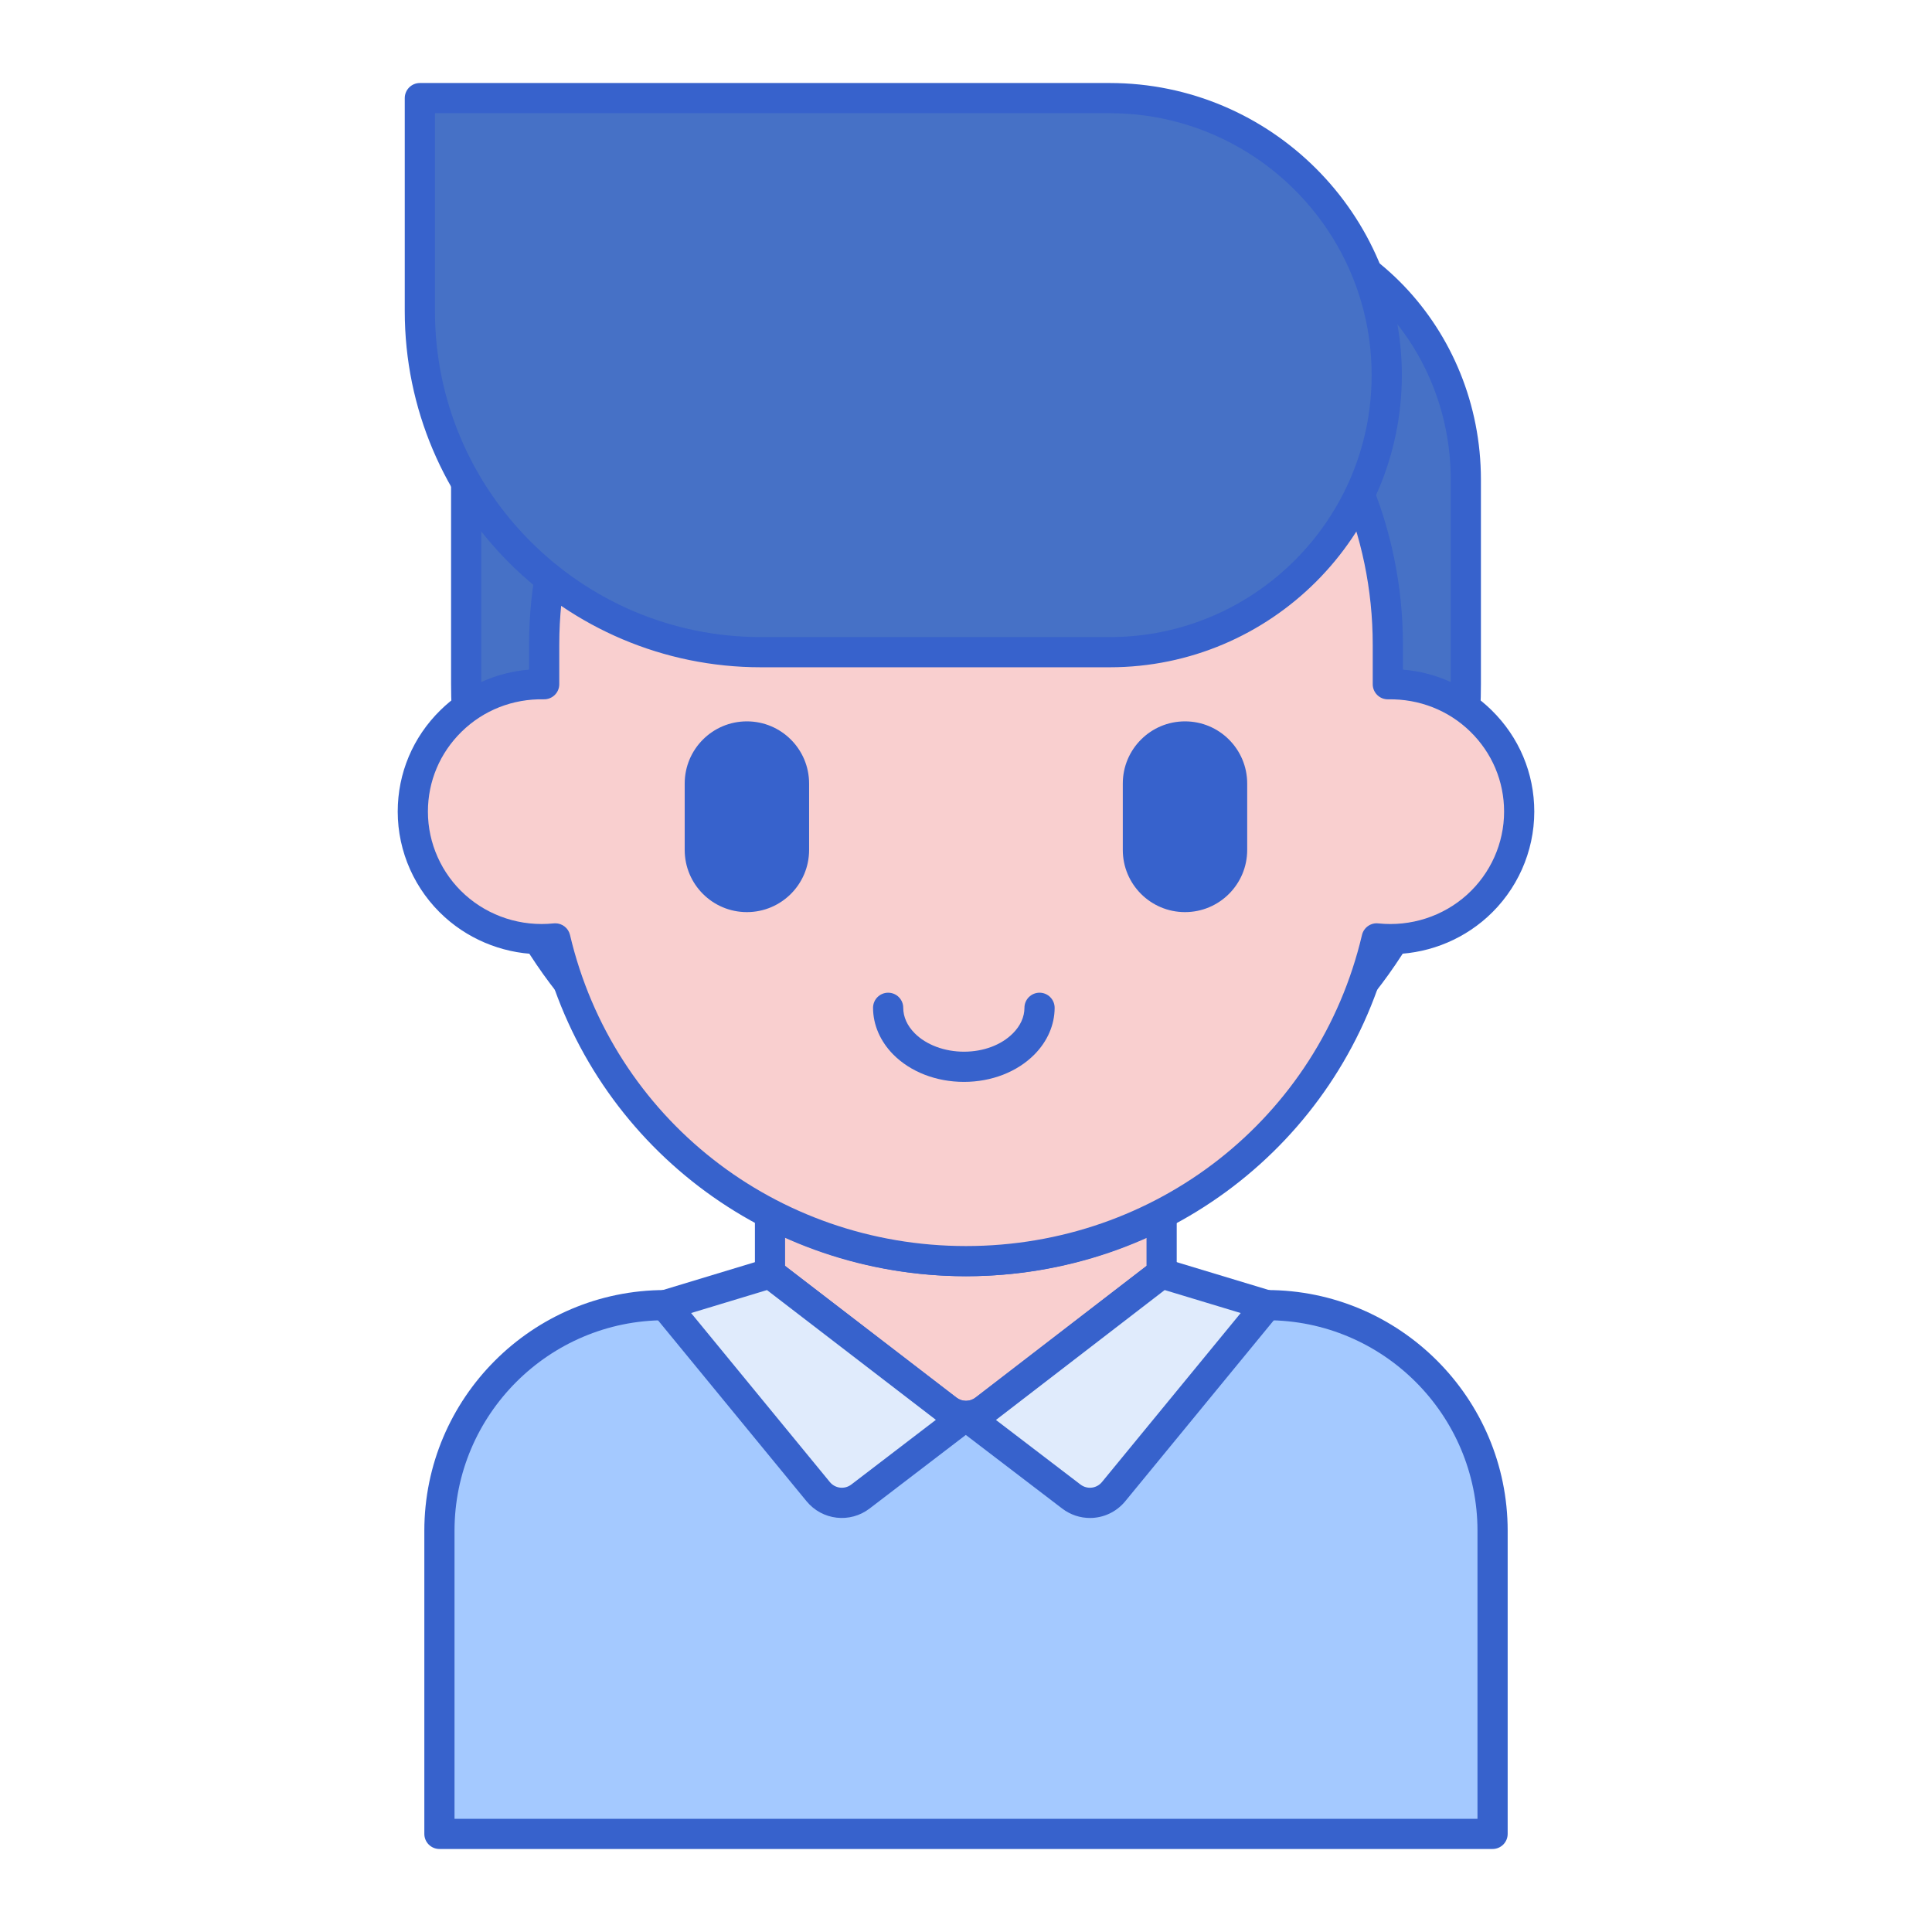
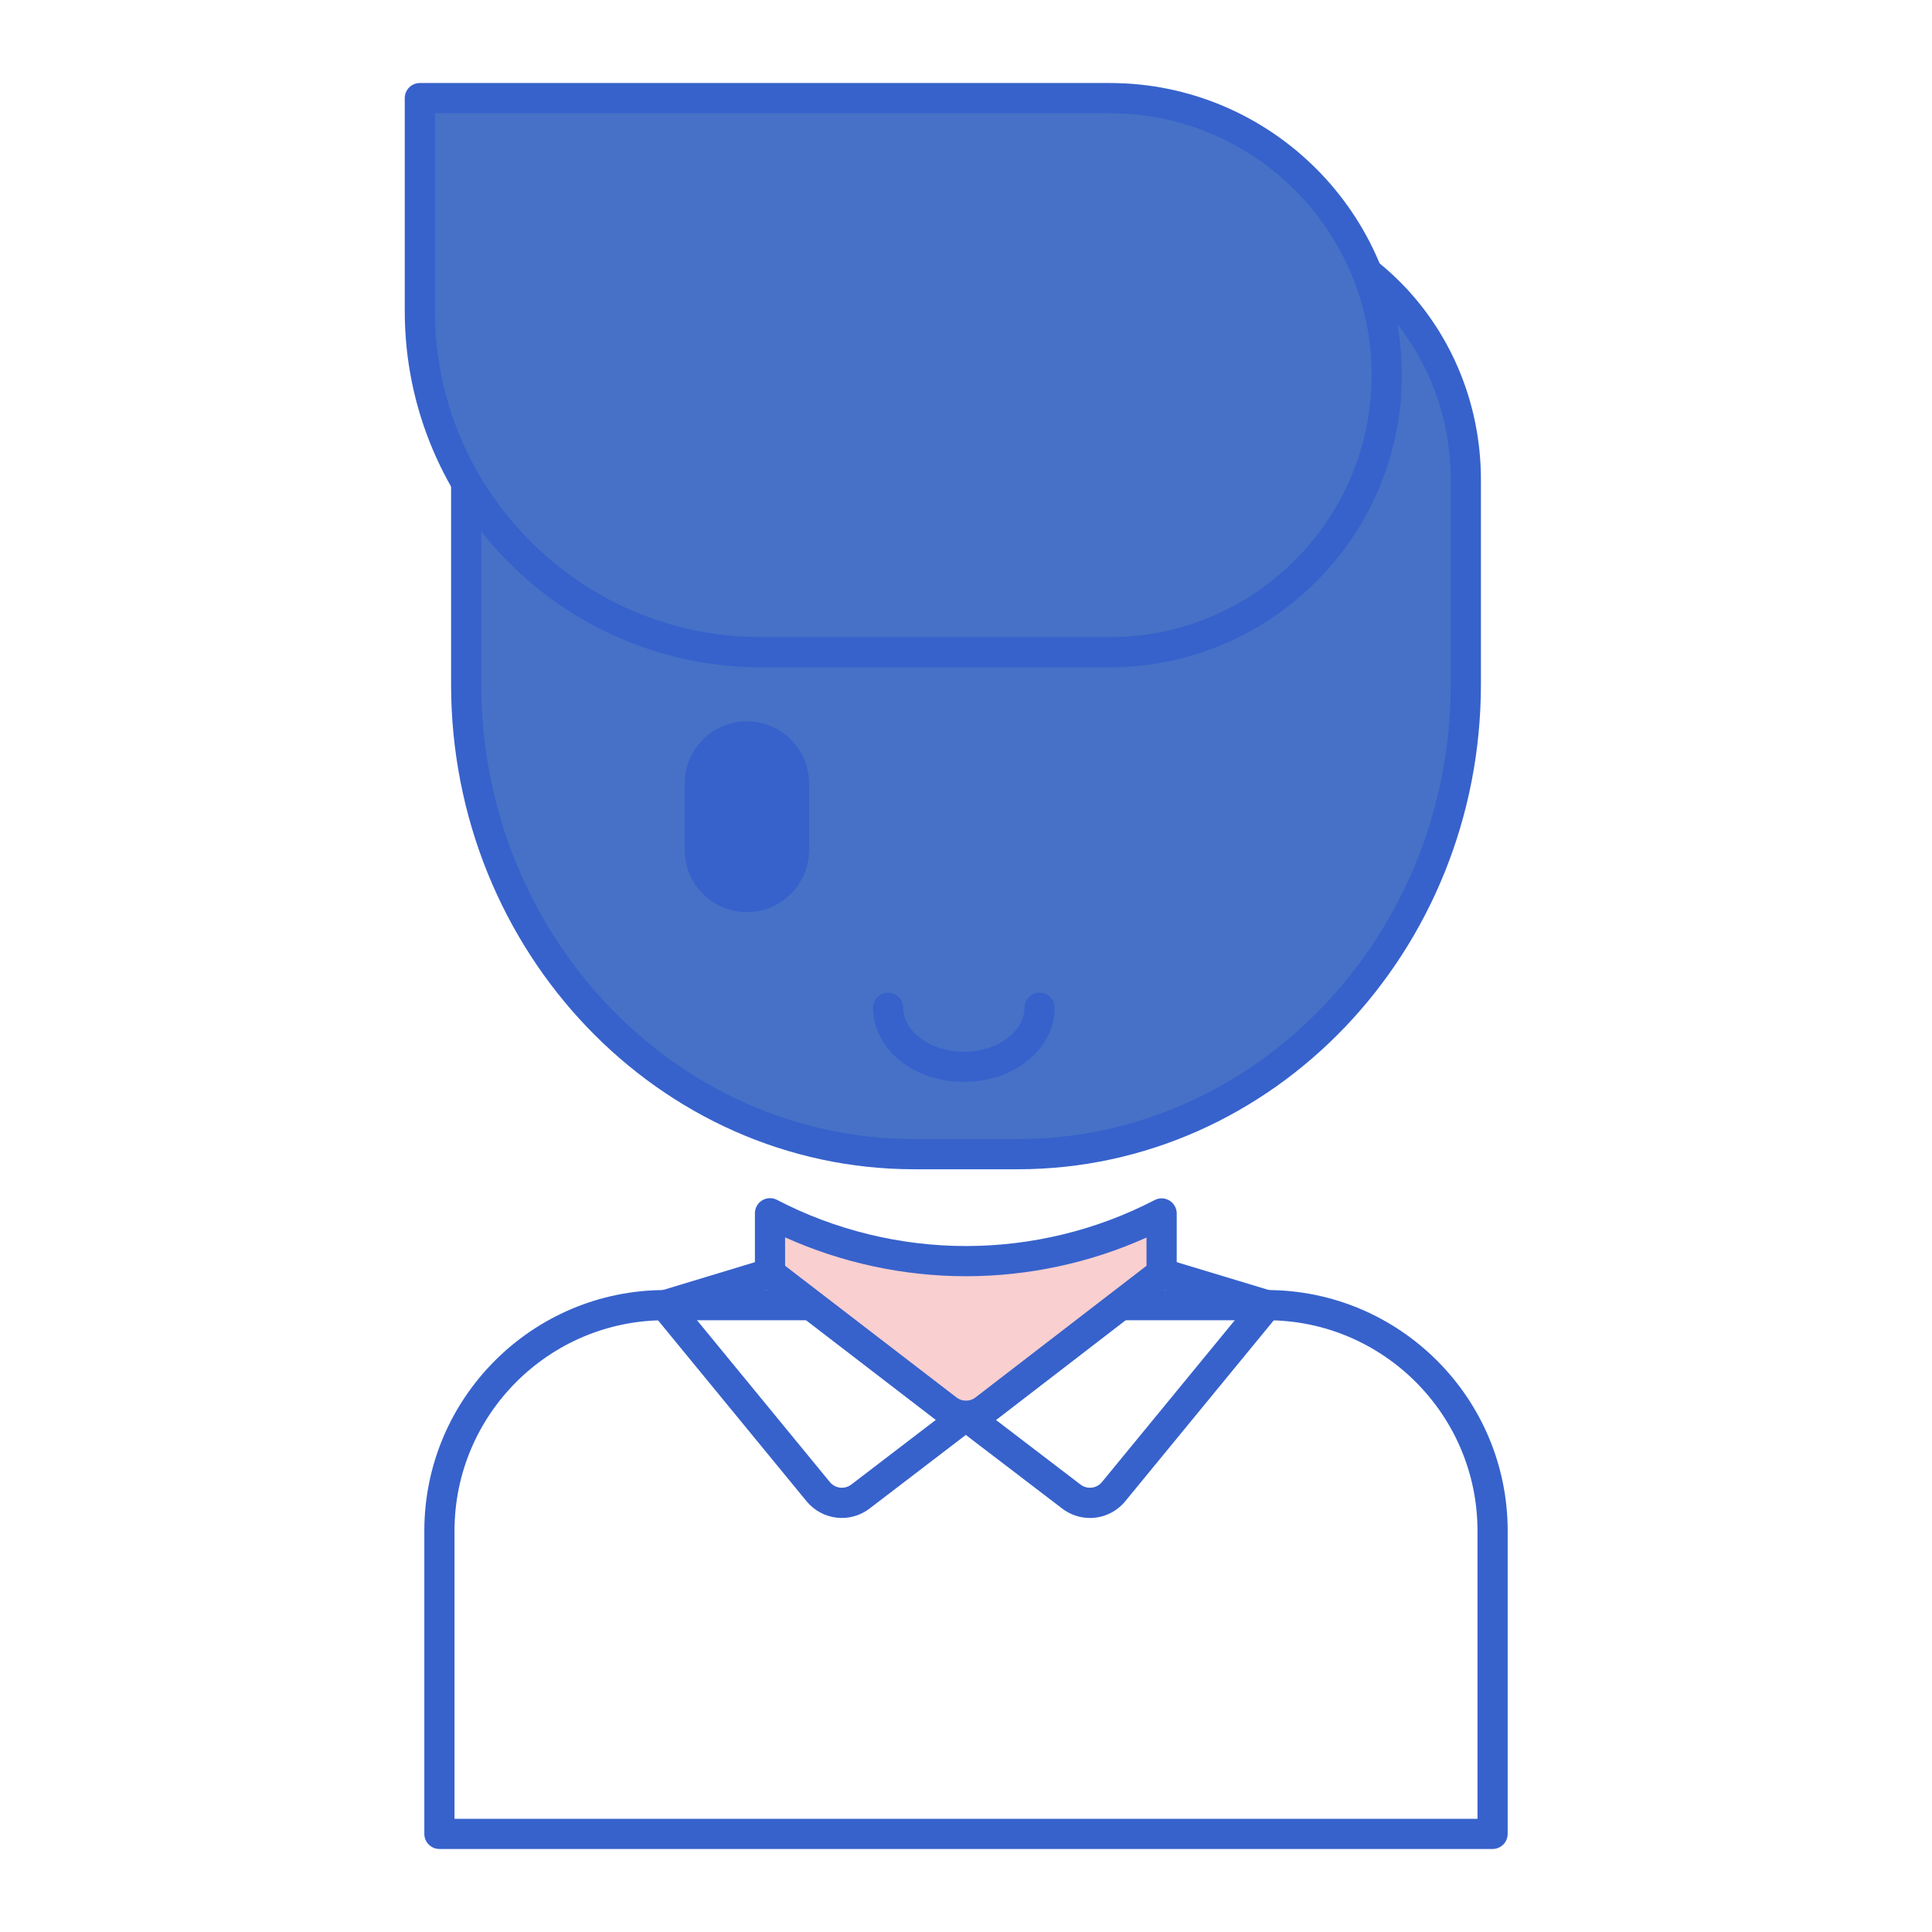
<svg xmlns="http://www.w3.org/2000/svg" viewBox="0 0 256 256" width="64px" height="64px">
-   <path fill="#a4c9ff" d="M197.774,243H58.226v-40.159c0-16.515,13.388-29.903,29.903-29.903h79.742 c16.515,0,29.903,13.388,29.903,29.903V243z" />
  <path fill="#3762cc" d="M197.774,245H58.226c-1.104,0-2-0.896-2-2v-40.159c0-17.592,14.312-31.903,31.903-31.903h79.742 c17.592,0,31.903,14.312,31.903,31.903V243C199.774,244.104,198.879,245,197.774,245z M60.226,241h135.549v-38.159 c0-15.386-12.518-27.903-27.903-27.903H88.129c-15.386,0-27.903,12.518-27.903,27.903V241z" />
  <path fill="#f9cfcf" d="M128,167.107c-9.379,0-18.211-2.299-25.97-6.346v7.966h0l23.493,18.05c1.461,1.122,3.494,1.121,4.954-0.002 l23.444-18.047h0v-7.939C146.173,164.818,137.359,167.107,128,167.107z" />
  <path fill="#3762cc" d="M127.998,189.617c-1.303,0-2.606-0.418-3.694-1.254l-23.493-18.05c-0.492-0.378-0.781-0.964-0.781-1.586 v-7.966c0-0.699,0.365-1.348,0.963-1.71c0.6-0.362,1.343-0.386,1.962-0.063c7.676,4.003,16.337,6.119,25.046,6.119 c8.69,0,17.335-2.107,24.997-6.093c0.621-0.322,1.363-0.298,1.961,0.065c0.597,0.362,0.962,1.011,0.962,1.709v7.939 c0,0.621-0.288,1.206-0.78,1.585l-23.444,18.047C130.607,189.197,129.303,189.617,127.998,189.617z M104.029,167.742 l22.712,17.449c0.74,0.568,1.773,0.569,2.514-0.001l22.665-17.447v-3.764c-7.475,3.363-15.678,5.128-23.92,5.128 c-8.261,0-16.481-1.774-23.971-5.152V167.742z" />
-   <path fill="#e0ebfc" d="M153.92,168.727L153.92,168.727l-23.444,18.047c-1.46,1.124-3.493,1.125-4.954,0.002l-23.493-18.05h0 l-13.9,4.211l20.282,24.706c1.389,1.692,3.87,1.979,5.609,0.649l13.955-10.675l13.98,10.679c1.739,1.328,4.218,1.041,5.607-0.651 l20.284-24.709L153.92,168.727z" />
  <path fill="#3762cc" d="M144.425,201.14c-1.285,0-2.58-0.41-3.684-1.253l-12.766-9.751l-12.74,9.746 c-2.606,1.995-6.283,1.572-8.37-0.968l-20.282-24.707c-0.424-0.517-0.562-1.21-0.368-1.85c0.194-0.64,0.694-1.14,1.334-1.333 l13.9-4.211c0.616-0.187,1.286-0.065,1.799,0.328l23.493,18.05c0.74,0.568,1.773,0.569,2.514-0.001l23.445-18.048 c0.511-0.394,1.181-0.515,1.799-0.33l13.926,4.211c0.64,0.193,1.141,0.694,1.335,1.333c0.193,0.639,0.056,1.333-0.368,1.85 l-20.284,24.708C147.906,200.379,146.175,201.14,144.425,201.14z M131.967,188.151l11.202,8.557 c0.89,0.678,2.138,0.533,2.847-0.331l18.383-22.393l-10.073-3.046L131.967,188.151z M91.575,173.984l18.382,22.392 c0.71,0.864,1.961,1.009,2.849,0.33l11.202-8.57l-22.382-17.196L91.575,173.984z" />
  <path fill="#4671c6" d="M161.493,29.244H94.507c-18.08,0-32.737,15.365-32.737,34.318v27.103c0,34.391,26.595,62.27,59.402,62.27 h13.657c32.807,0,59.402-27.879,59.402-62.27V63.562C194.231,44.608,179.574,29.244,161.493,29.244z" />
  <path fill="#3762cc" d="M134.828,154.935h-13.656c-33.857,0-61.402-28.832-61.402-64.27V63.562c0-20.026,15.583-36.318,34.737-36.318 h66.986c19.154,0,34.737,16.292,34.737,36.318v27.104C196.23,126.104,168.686,154.935,134.828,154.935z M94.507,31.244 c-16.948,0-30.737,14.498-30.737,32.318v27.104c0,33.233,25.751,60.27,57.402,60.27h13.656c31.651,0,57.402-27.037,57.402-60.27 V63.562c0-17.82-13.789-32.318-30.737-32.318H94.507z" />
-   <path fill="#f9cfcf" d="M183.894,90.663V85.43c0-30.591-25.024-55.39-55.894-55.39l0,0c-30.869,0-55.894,24.799-55.894,55.39v5.234 c-9.706-0.197-17.406,7.535-17.406,16.881c0,9.98,8.712,17.874,18.882,16.798c5.768,24.506,27.935,42.764,54.418,42.764 c26.484,0,48.65-18.26,54.418-42.764c10.156,1.074,18.882-6.805,18.882-16.798C201.299,98.194,193.593,90.466,183.894,90.663z" />
-   <path fill="#3762cc" d="M157.018,120.86L157.018,120.86c-4.552,0-8.242-3.69-8.242-8.242v-8.792c0-4.552,3.69-8.242,8.242-8.242h0 c4.552,0,8.242,3.69,8.242,8.242v8.792C165.26,117.17,161.57,120.86,157.018,120.86z" />
  <path fill="#3762cc" d="M98.968,120.86L98.968,120.86c-4.552,0-8.242-3.69-8.242-8.242v-8.792c0-4.552,3.69-8.242,8.242-8.242h0 c4.552,0,8.242,3.69,8.242,8.242v8.792C107.21,117.17,103.52,120.86,98.968,120.86z" />
-   <path fill="#3762cc" d="M128,169.107c-26.477,0-49.247-17.462-55.955-42.67c-4.78,0.083-9.505-1.666-13.091-4.893 c-3.975-3.577-6.254-8.679-6.254-14c0-5.093,2.013-9.87,5.666-13.45c3.196-3.132,7.306-4.999,11.74-5.367V85.43 c0-31.645,25.971-57.39,57.894-57.39s57.894,25.745,57.894,57.39v3.297c4.434,0.369,8.544,2.235,11.74,5.368 c3.653,3.581,5.666,8.357,5.666,13.45c0,5.32-2.279,10.422-6.252,13.998c-3.586,3.226-8.264,4.958-13.093,4.894 C177.246,151.645,154.477,169.107,128,169.107z M73.584,122.343c0.917,0,1.73,0.63,1.945,1.542 c5.713,24.271,27.29,41.223,52.471,41.223s46.758-16.951,52.471-41.223c0.231-0.98,1.167-1.645,2.157-1.53 c4.29,0.449,8.566-0.926,11.744-3.785c3.132-2.818,4.928-6.836,4.928-11.024c0-4.009-1.586-7.771-4.466-10.593 c-2.908-2.849-6.801-4.359-10.899-4.289c-0.557,0.008-1.057-0.195-1.44-0.571c-0.384-0.376-0.601-0.891-0.601-1.429V85.43 c0-29.439-24.177-53.39-53.894-53.39S74.106,55.99,74.106,85.43v5.233c0,0.538-0.217,1.052-0.601,1.429 c-0.384,0.376-0.911,0.582-1.44,0.571c-4.112-0.083-7.992,1.439-10.899,4.289c-2.88,2.822-4.466,6.584-4.466,10.593 c0,4.188,1.797,8.207,4.93,11.026c3.176,2.857,7.45,4.233,11.742,3.783C73.442,122.346,73.514,122.343,73.584,122.343z" />
  <path fill="#4671c6" d="M147.041,13H55.632v28.22c0,24.962,20.236,45.198,45.198,45.198h46.211c20.274,0,36.709-16.435,36.709-36.709 v0C183.75,29.435,167.315,13,147.041,13z" />
  <path fill="#3762cc" d="M147.041,88.418H100.83c-26.025,0-47.198-21.173-47.198-47.198V13c0-1.104,0.896-2,2-2h91.409 c21.344,0,38.709,17.365,38.709,38.709S168.385,88.418,147.041,88.418z M57.632,15v26.22c0,23.82,19.379,43.198,43.198,43.198 h46.211c19.139,0,34.709-15.571,34.709-34.709S166.18,15,147.041,15H57.632z" />
  <path fill="#3762cc" d="M127.732,143.356c-3.667,0-7.08-1.32-9.364-3.622c-1.73-1.745-2.684-3.945-2.684-6.195c0-1.104,0.896-2,2-2 s2,0.896,2,2c0,1.205,0.526,2.374,1.523,3.378c1.516,1.527,3.954,2.439,6.524,2.438c2.587,0,4.952-0.889,6.49-2.439 c0.997-1.004,1.523-2.173,1.523-3.378c0-1.104,0.896-2,2-2s2,0.896,2,2c0,2.25-0.953,4.45-2.684,6.195 C134.778,142.036,131.378,143.356,127.732,143.356z" />
</svg>